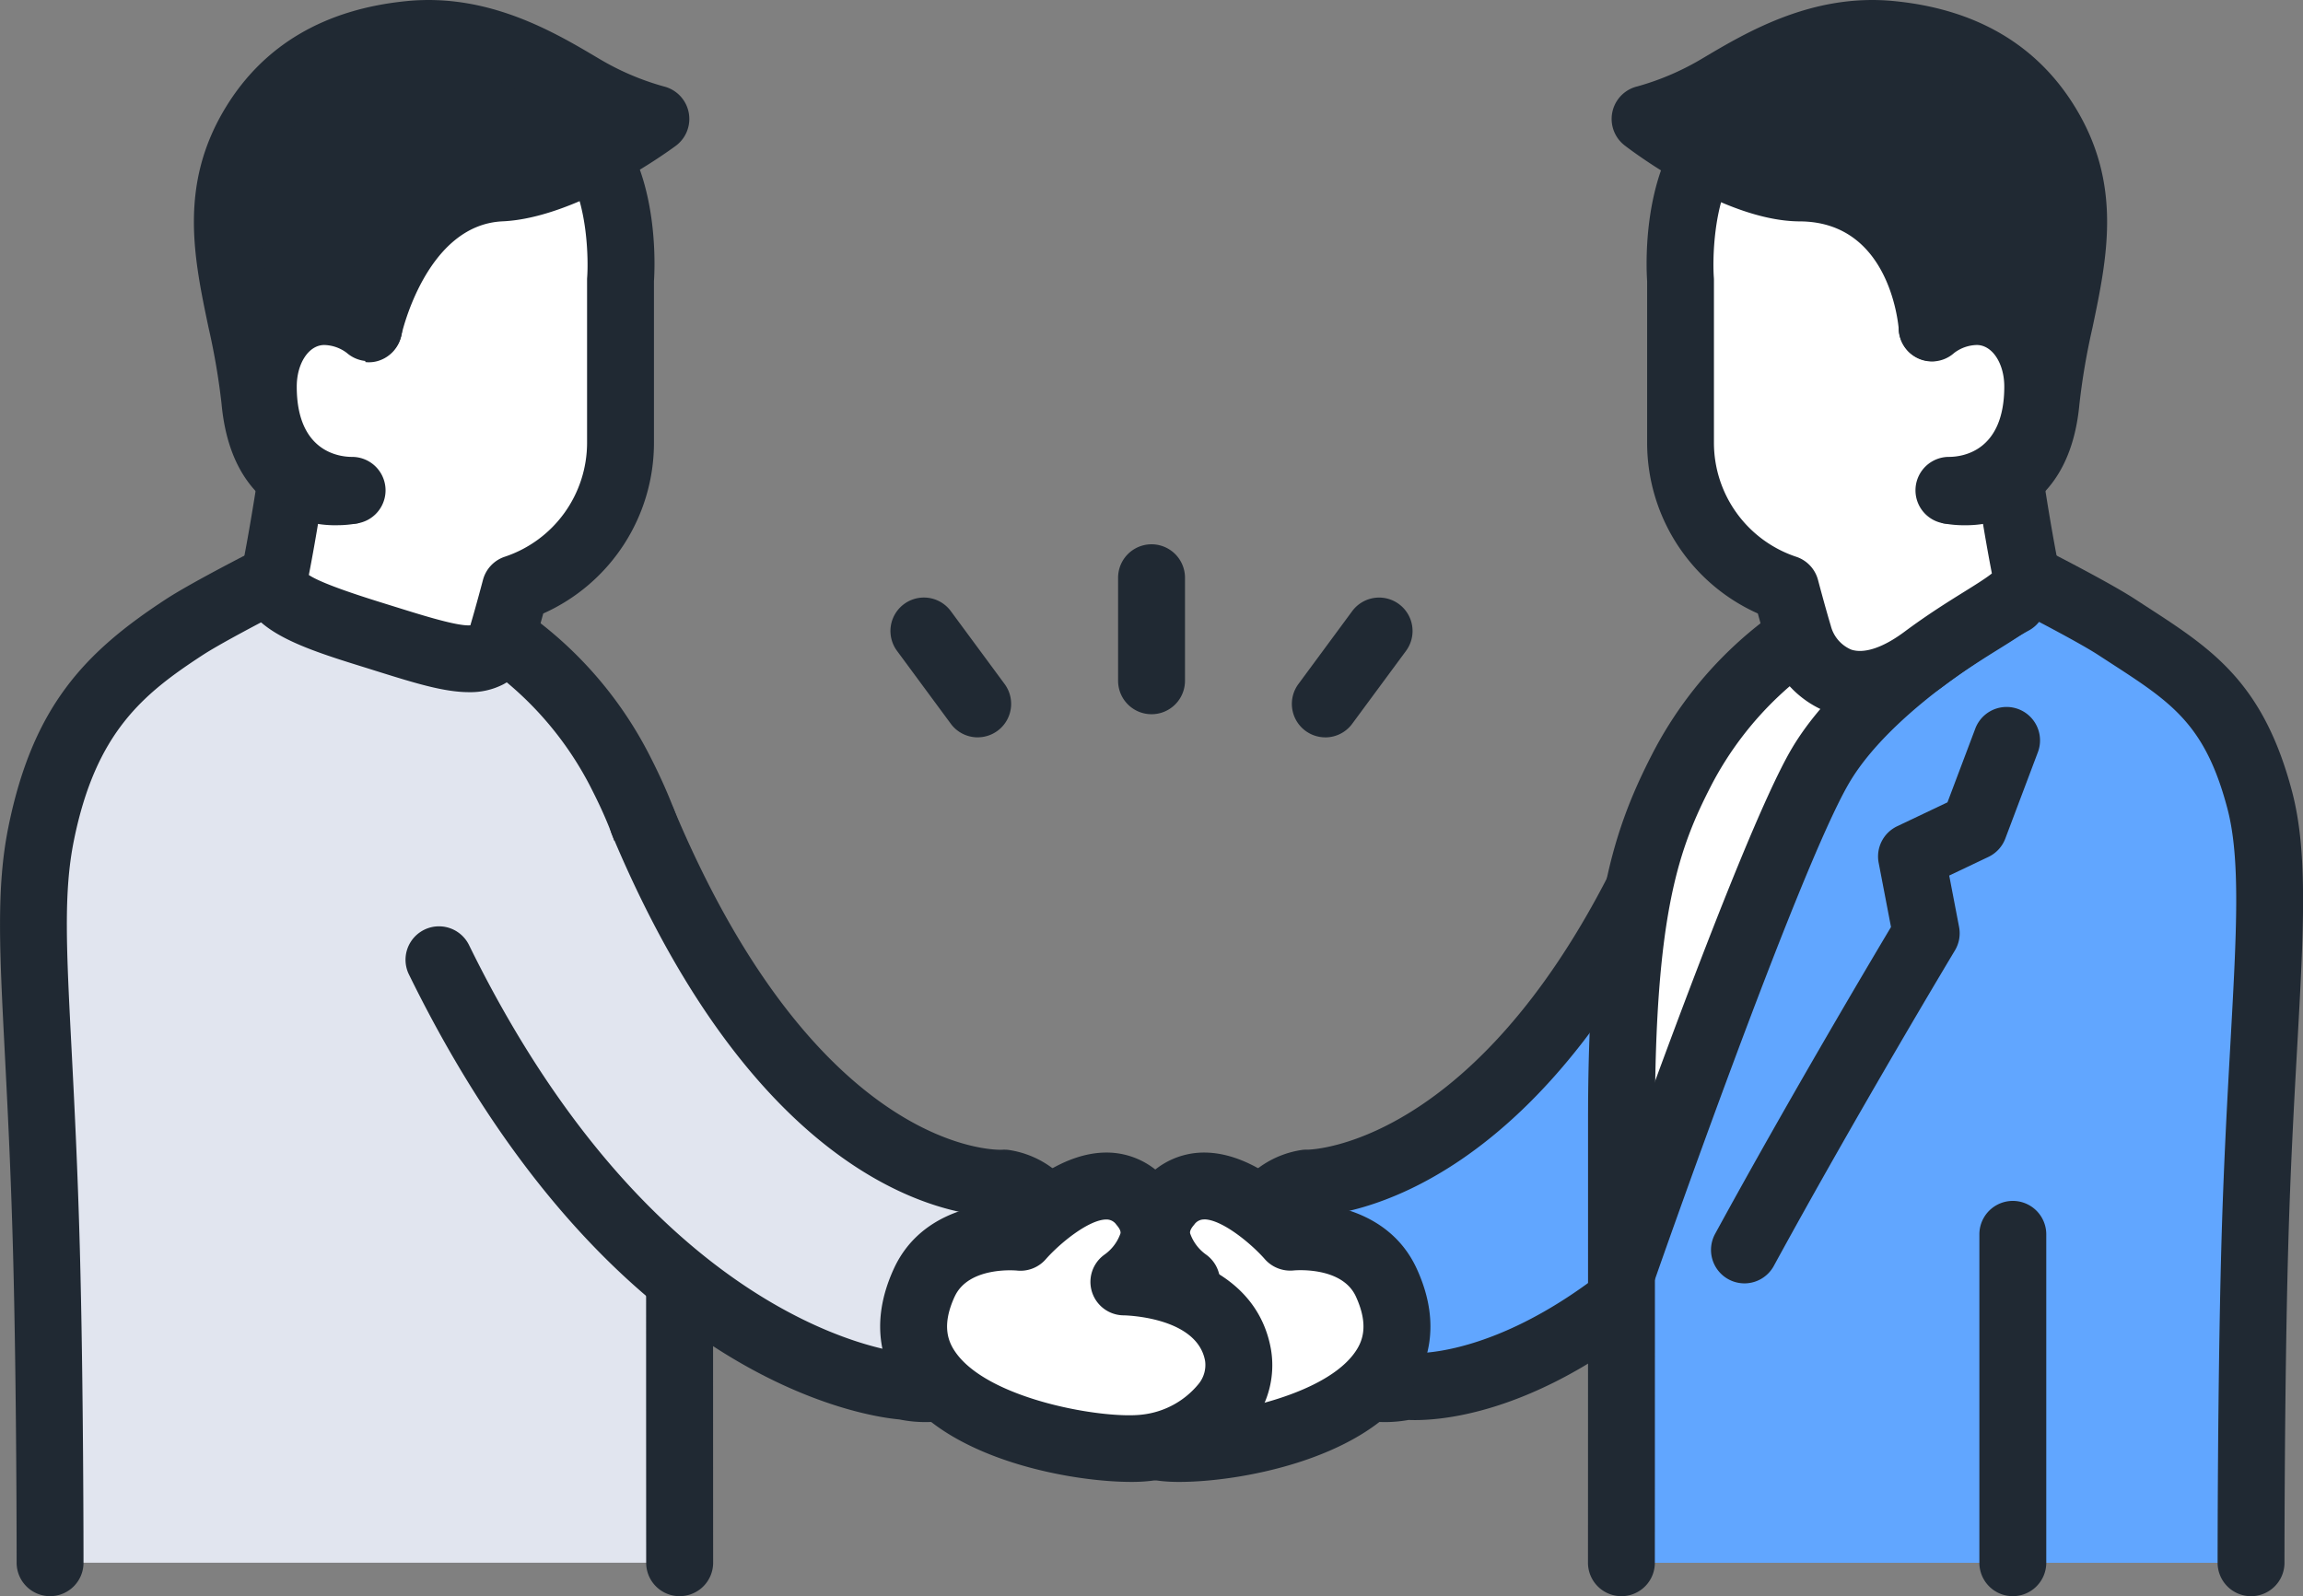
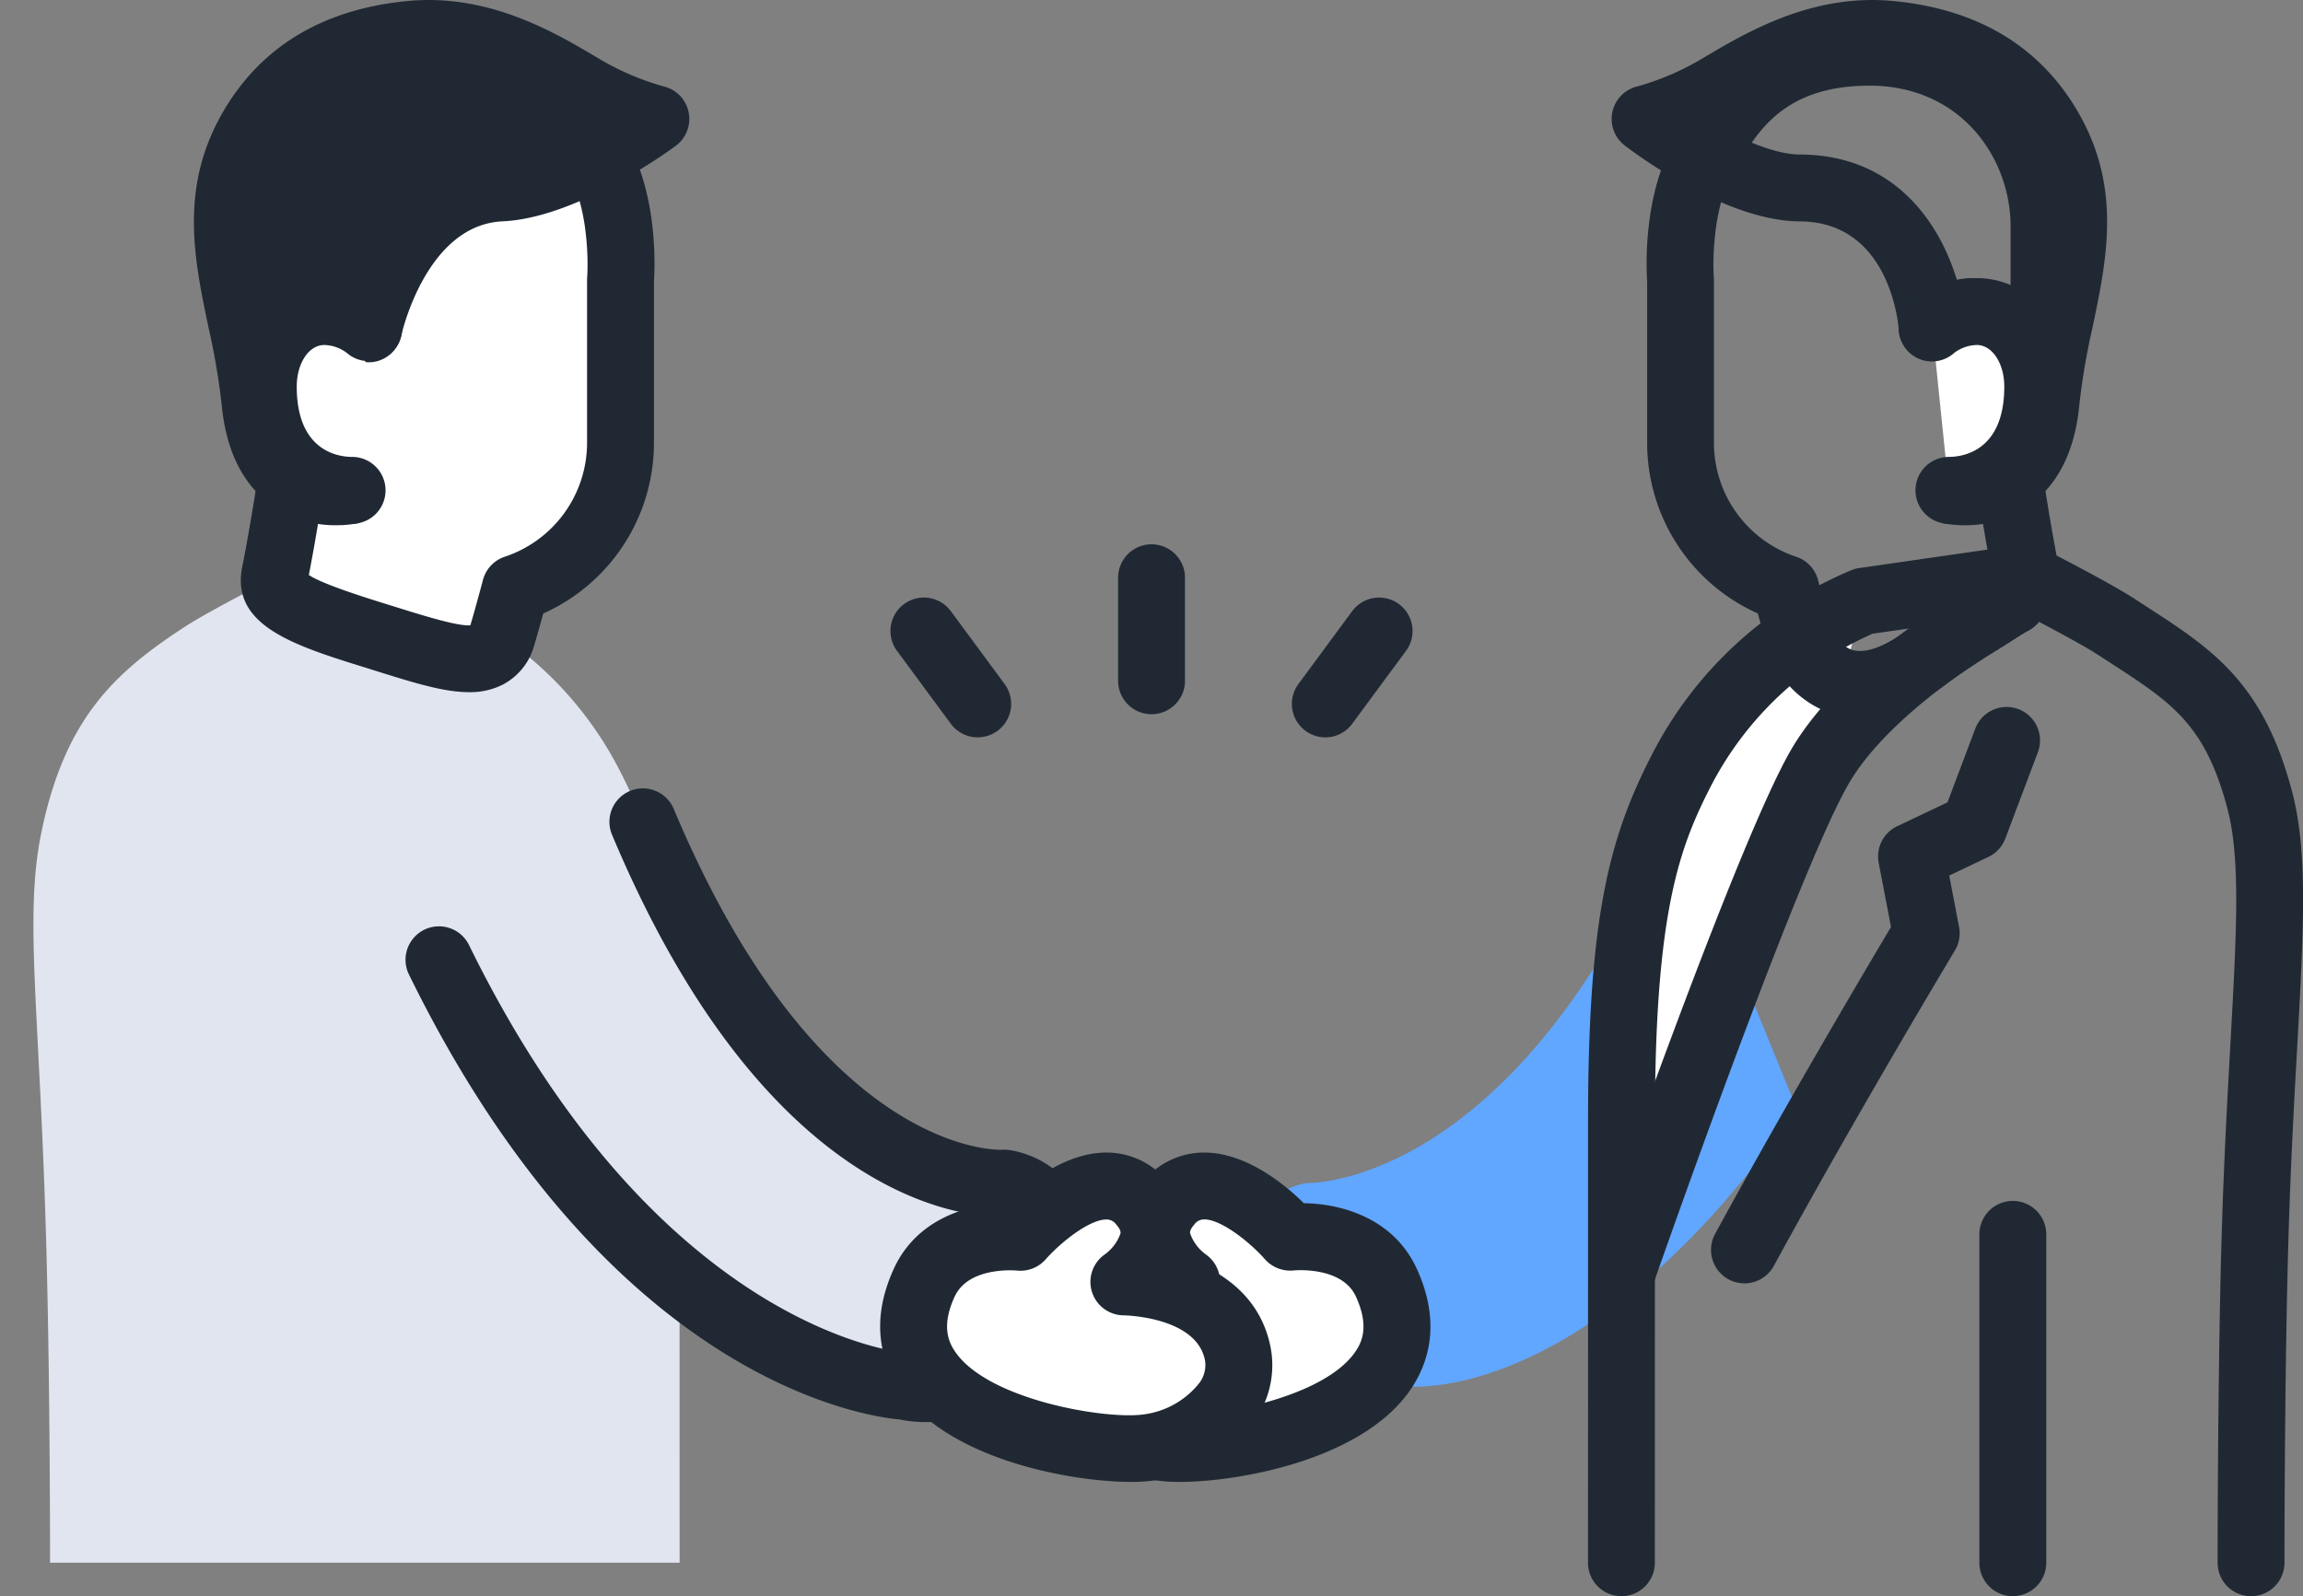
<svg xmlns="http://www.w3.org/2000/svg" id="Group_2969" data-name="Group 2969" width="270.454" height="187.5" viewBox="0 0 270.454 187.5">
  <rect x="0" y="0" width="270.454" height="187.5" fill="#808080" stroke="none" />
  <defs>
    <clipPath id="clip-path">
      <rect id="Rectangle_2661" data-name="Rectangle 2661" width="270.454" height="187.5" fill="none" />
    </clipPath>
  </defs>
  <g id="Group_2968" data-name="Group 2968" clip-path="url(#clip-path)">
    <path id="Path_15029" data-name="Path 15029" d="M120.923,76.933A3.928,3.928,0,0,1,117,73.005V60.9a3.928,3.928,0,0,1,7.856,0V73.005a3.928,3.928,0,0,1-3.928,3.928" transform="translate(14.304 6.965)" fill="#202933" />
    <path id="Path_15030" data-name="Path 15030" d="M139.106,78.968a3.929,3.929,0,0,1-3.157-6.26l6.317-8.563a3.928,3.928,0,1,1,6.323,4.664l-6.319,8.563a3.919,3.919,0,0,1-3.164,1.6" transform="translate(16.528 7.647)" fill="#202933" />
    <path id="Path_15031" data-name="Path 15031" d="M103.428,78.968a3.921,3.921,0,0,1-3.164-1.6l-6.318-8.563a3.928,3.928,0,0,1,6.322-4.664l6.317,8.563a3.928,3.928,0,0,1-3.157,6.26" transform="translate(11.392 7.647)" fill="#202933" />
    <path id="Path_15032" data-name="Path 15032" d="M72.312,83.046A42.656,42.656,0,0,0,50.918,63.223l-19.1-2.755s-7.635,3.866-10.609,5.809C13.066,71.6,7.144,76.991,4.4,90.551c-2.014,9.958-.132,20.953.622,48.88.44,16.263.429,36.747.429,36.747H79.385s-.009-11.718-.009-51.957c0-24.567-2.831-32.938-7.065-41.176" transform="translate(0.428 7.393)" fill="#e1e5ef" />
-     <path id="Path_15033" data-name="Path 15033" d="M79.812,180.535a3.928,3.928,0,0,1-3.928-3.925s-.009-11.718-.009-51.961c0-24.529-2.874-32.07-6.629-39.38A39.394,39.394,0,0,0,50.335,67.475L32.924,64.962c-2.577,1.328-7.174,3.751-9.136,5.032C16.8,74.558,11.247,79.06,8.679,91.758c-1.227,6.064-.889,12.622-.275,24.53.318,6.174.714,13.855.973,23.465.437,16.13.43,36.65.43,36.855a3.928,3.928,0,0,1-3.928,3.926h0a3.928,3.928,0,0,1-3.926-3.93c0-.2.007-20.618-.426-36.639-.257-9.513-.651-17.143-.966-23.274-.625-12.134-1-19.458.42-26.492,2.865-14.16,8.958-20.543,18.515-26.784,3.119-2.037,10.663-5.863,10.982-6.024a3.925,3.925,0,0,1,2.335-.384l19.1,2.755a3.925,3.925,0,0,1,.751.185,46.441,46.441,0,0,1,23.575,21.73c4.974,9.677,7.5,18.981,7.5,42.97,0,40.235.009,51.953.009,51.954a3.928,3.928,0,0,1-3.925,3.931Z" transform="translate(0 6.965)" fill="#202933" />
    <path id="Path_15034" data-name="Path 15034" d="M137.354,128.6s-9.785,1.2-4.542,13.895,16.278,9.972,16.278,9.972,21.3,2.721,45.853-32.623L180.677,84.866C161.982,129.48,137.354,128.6,137.354,128.6" transform="translate(16.049 10.376)" fill="#61a6ff" />
-     <path id="Path_15035" data-name="Path 15035" d="M146.981,157.1c-5.453,0-13.212-2.611-17.372-12.679-2.341-5.671-2.456-10.387-.337-14.015a11.351,11.351,0,0,1,8.031-5.278,4.076,4.076,0,0,1,.619-.027c.175.007,22.342-.238,39.56-41.326a3.928,3.928,0,0,1,7.245,3.037c-18.291,43.648-42.665,46.044-46.582,46.141a3.415,3.415,0,0,0-2.113,1.457c-.763,1.367-.466,3.858.837,7.013,3.771,9.128,10.944,7.827,11.751,7.648a4.223,4.223,0,0,1,1.395-.073c.144.013,19.515,1.581,42.13-30.968a3.928,3.928,0,0,1,6.452,4.482c-23.321,33.565-44.462,34.53-48.8,34.338a15.358,15.358,0,0,1-2.819.25" transform="translate(15.621 9.948)" fill="#202933" />
    <path id="Path_15036" data-name="Path 15036" d="M149.092,135.486c-2.891-6.3-11.3-5.325-11.3-5.325s-8.866-10.192-14.22-4.06c-4.225,4.837,2.087,9.3,2.087,9.3s-11.878.016-13.412,8.6c-.953,5.33,4.641,10.07,10.662,10.871,6.941.924,33.432-3.593,26.185-19.385" transform="translate(13.711 15.178)" fill="#fff" />
    <path id="Path_15037" data-name="Path 15037" d="M125.221,159.326a18.892,18.892,0,0,1-2.4-.132,17.921,17.921,0,0,1-11.839-6.726,11.212,11.212,0,0,1-2.172-8.731c1.085-6.071,5.692-9.25,10.328-10.732a8.824,8.824,0,0,1,1.906-9.059,9.2,9.2,0,0,1,7.083-3.307h.01c4.919,0,9.435,3.721,11.7,5.949,4.345.058,10.508,1.707,13.254,7.689,3.1,6.752,1.148,11.688-1.035,14.641-5.813,7.868-19.861,10.409-26.834,10.409m2.9-30.832h0a1.391,1.391,0,0,0-1.164.618c-.526.6-.494.893-.483,1a5.136,5.136,0,0,0,1.9,2.526,3.935,3.935,0,0,1-2.287,7.116c-.072,0-8.618.139-9.552,5.362a3.519,3.519,0,0,0,.781,2.716,9.983,9.983,0,0,0,6.532,3.571c4.36.58,17.81-1.643,21.885-7.158.944-1.277,1.82-3.192.212-6.7-1.65-3.595-7.246-3.065-7.3-3.059a3.983,3.983,0,0,1-3.391-1.327c-1.651-1.881-5.065-4.673-7.131-4.673" transform="translate(13.282 14.75)" fill="#202933" />
    <path id="Path_15038" data-name="Path 15038" d="M26.893,45.312v-19.4c0-9.979,7.419-20.45,20.513-20.45s16.906,8.085,19.364,12.145c3.49,5.768,2.814,14.607,2.814,14.607V51.332A18.066,18.066,0,0,1,57.228,68.463s-.824,3.131-1.53,5.5c-1.355,4.541-6.576,2.628-14.666.119C31.917,71.256,28.4,69.757,29.013,66.69c.976-4.864,1.89-10.973,1.89-10.973s-3.79-8.809-4.01-10.4" transform="translate(3.288 0.668)" fill="#fff" />
    <path id="Path_15039" data-name="Path 15039" d="M52.213,81.067c-2.929,0-6.394-1.082-10.642-2.407l-1.274-.4C31.66,75.583,24.2,73.27,25.589,66.345c.7-3.506,1.384-7.729,1.689-9.686-2.371-5.563-3.664-9.053-3.848-10.381a3.922,3.922,0,0,1-.037-.538v-19.4c0-11.984,9.142-24.378,24.441-24.378,14.459,0,19.71,8.923,22.233,13.212.171.291.333.568.49.827,3.866,6.389,3.488,15.176,3.381,16.778V51.76a21.959,21.959,0,0,1-13,20.066c-.3,1.093-.683,2.478-1.045,3.689a7.423,7.423,0,0,1-3.618,4.618,8.433,8.433,0,0,1-4.059.934M33.408,67.3c1.623,1.1,6.863,2.725,9.216,3.455l1.286.4c2.991.933,7.024,2.19,8.466,2.057.677-2.273,1.472-5.295,1.48-5.325a3.928,3.928,0,0,1,2.557-2.727A14.118,14.118,0,0,0,66.083,51.76V32.644c0-.1,0-.2.011-.3.154-2.115.049-8.461-2.258-12.273-.173-.286-.352-.591-.541-.911C60.977,15.219,57.8,9.821,47.834,9.821c-10.773,0-16.585,8.512-16.585,16.522V45.3c.391,1.339,2.158,5.73,3.69,9.292a3.92,3.92,0,0,1,.277,2.135c-.036.242-.871,5.8-1.808,10.577" transform="translate(2.86 0.24)" fill="#202933" />
    <path id="Path_15040" data-name="Path 15040" d="M35.813,36.17a7.13,7.13,0,0,1,4.588,1.9s3.348-15.868,15.54-16.42c7.645-.346,18.18-8.1,18.18-8.1a34.5,34.5,0,0,1-8.543-3.615C60.863,7.135,53.749,2.782,45.288,3.6S30.8,7.943,26.97,14.2c-6.6,10.8-1.016,20.971.053,32.47,1.193,12.858,11.417,10.5,11.417,10.5s-1.764.292-5.506-1.516-.125-19.671,2.88-19.484" transform="translate(2.91 0.428)" fill="#202933" />
    <path id="Path_15041" data-name="Path 15041" d="M37.023,61.7a12.976,12.976,0,0,1-7.641-2.374C26.01,56.888,24.044,52.9,23.54,47.462A80.4,80.4,0,0,0,22.012,38.5c-1.736-8.272-3.531-16.826,2.037-25.925C28.532,5.249,35.7,1.058,45.337.122,54.888-.8,62.595,3.766,67.693,6.791l.315.186a31.062,31.062,0,0,0,7.466,3.177,3.93,3.93,0,0,1,1.4,6.979C75.7,18,65.136,25.611,56.547,26,47.574,26.407,44.7,39.188,44.67,39.317a3.963,3.963,0,0,1-2.852,3.11,3.714,3.714,0,0,1-3.827-1.209,2.7,2.7,0,0,0-.443-.284c-1.193,2.953-2.31,9.526-1.729,11.952a8.114,8.114,0,0,0,2.732.8h0a1.123,1.123,0,0,0-.321.035l.64,3.875.883,3.828a12.808,12.808,0,0,1-2.728.272m10.8-53.839q-.852,0-1.723.083c-7.156.695-12.175,3.552-15.347,8.737-3.94,6.44-2.6,12.822-1.05,20.213q.177.838.352,1.687c1.171-3.159,3.077-6.11,6.434-5.9a12.071,12.071,0,0,1,1.989.287c2.238-5.637,7.358-14.344,17.718-14.813,2.836-.128,6.487-1.678,9.672-3.386-.608-.315-1.232-.659-1.861-1.031l-.318-.189c-4.1-2.432-9.59-5.689-15.867-5.689" transform="translate(2.481 0)" fill="#202933" />
    <path id="Path_15042" data-name="Path 15042" d="M27.552,41.427c0,8.9,5.626,12.184,10.427,12.184l1.962-19.1a8.379,8.379,0,0,0-5.231-1.9c-4.1,0-7.158,3.916-7.158,8.817" transform="translate(3.369 3.987)" fill="#fff" />
    <path id="Path_15043" data-name="Path 15043" d="M38.407,57.967c-6.914,0-14.355-5.042-14.355-16.112,0-7.145,4.87-12.743,11.085-12.743a12.333,12.333,0,0,1,7.874,2.918,3.928,3.928,0,0,1-5.233,5.859,4.553,4.553,0,0,0-2.641-.921c-1.81,0-3.229,2.147-3.229,4.887,0,7.661,4.975,8.257,6.5,8.257a3.928,3.928,0,1,1,0,7.856" transform="translate(2.941 3.559)" fill="#202933" />
    <path id="Path_15044" data-name="Path 15044" d="M112.325,128.463S88.556,130.6,69.862,85.982L45.935,102.23c23.786,48.548,54.653,50.1,54.653,50.1s11.036,2.721,16.278-9.972-4.542-13.895-4.542-13.895" transform="translate(5.616 10.512)" fill="#e1e5ef" />
    <path id="Path_15045" data-name="Path 15045" d="M103.555,156.965a15.118,15.118,0,0,1-3.127-.311c-3.965-.35-34.221-4.569-57.592-52.268a3.928,3.928,0,1,1,7.056-3.455c22.323,45.562,51.06,47.889,51.348,47.907a4.177,4.177,0,0,1,.717.108c.763.168,7.938,1.471,11.709-7.658,1.318-3.191,1.607-5.7.814-7.056a3.423,3.423,0,0,0-2.026-1.4c-4.289.058-27.68-1.693-45.786-44.905a3.928,3.928,0,0,1,7.245-3.036c17.148,40.922,38.329,40.1,38.543,40.083a4.617,4.617,0,0,1,.778.018,11.352,11.352,0,0,1,8.03,5.278c2.119,3.628,2.006,8.344-.337,14.015-4.158,10.067-11.918,12.679-17.372,12.679" transform="translate(5.188 10.084)" fill="#202933" />
    <path id="Path_15046" data-name="Path 15046" d="M96.853,135.486c2.891-6.3,11.3-5.325,11.3-5.325s8.866-10.192,14.22-4.06c4.225,4.837-2.087,9.3-2.087,9.3s11.878.016,13.413,8.6c.953,5.33-4.642,10.07-10.662,10.871-6.942.924-33.433-3.593-26.186-19.385" transform="translate(11.689 15.178)" fill="#fff" />
    <path id="Path_15047" data-name="Path 15047" d="M121.581,159.326c-6.974,0-21.02-2.54-26.836-10.409-2.182-2.953-4.132-7.89-1.034-14.641,2.745-5.982,8.909-7.63,13.254-7.689,2.267-2.228,6.784-5.945,11.7-5.949h.01a9.208,9.208,0,0,1,7.084,3.307,8.963,8.963,0,0,1,2.365,7.107,9.144,9.144,0,0,1-.46,1.952c4.636,1.482,9.243,4.661,10.328,10.732a11.213,11.213,0,0,1-2.172,8.731,17.923,17.923,0,0,1-11.839,6.726,18.9,18.9,0,0,1-2.4.132m-20.729-21.773h0c-1.608,3.5-.732,5.418.212,6.7,4.075,5.515,17.534,7.737,21.884,7.158a9.974,9.974,0,0,0,6.532-3.572,3.512,3.512,0,0,0,.782-2.715c-.934-5.223-9.48-5.361-9.566-5.362a3.931,3.931,0,0,1-2.248-7.135,5.115,5.115,0,0,0,1.88-2.507c.011-.109.044-.4-.483-1a1.4,1.4,0,0,0-1.167-.618c-2.066,0-5.48,2.791-7.138,4.68a3.941,3.941,0,0,1-3.409,1.316c-.031,0-5.629-.532-7.279,3.063" transform="translate(11.261 14.75)" fill="#202933" />
-     <path id="Path_15048" data-name="Path 15048" d="M217.229,60.468l-19.1,2.755a39.574,39.574,0,0,0-17.407,12.564c-6.44,7.993-11.321,20.99-11.05,37.4.664,40.235-.01,63-.01,63H243.6s-.153-25.973.462-37.927c1.075-20.875,3.376-42.791-.531-55.206-4.387-13.942-26.3-22.578-26.3-22.578" transform="translate(20.744 7.393)" fill="#61a6ff" />
    <path id="Path_15049" data-name="Path 15049" d="M192.632,82.954c-16.834,36.127-22.693,58.174-22.693,58.174-.129-8.122-.3-22.2.618-34.454,1.074-14.3,5.229-24.6,10.149-31.187,7.877-10.537,17.407-12.564,17.407-12.564Z" transform="translate(20.765 7.693)" fill="#fff" />
    <path id="Path_15050" data-name="Path 15050" d="M170.355,145.484a3.933,3.933,0,0,1-3.709-5.223c.694-1.985,17.045-48.747,23.4-59.554,6.718-11.419,23.421-20.441,24.129-20.819a3.927,3.927,0,0,1,3.706,6.925c-.154.083-15.472,8.37-21.063,17.877-5.97,10.15-22.589,57.681-22.756,58.159a3.93,3.93,0,0,1-3.709,2.635" transform="translate(20.348 7.265)" fill="#202933" />
    <path id="Path_15051" data-name="Path 15051" d="M170.094,180.535h0a3.929,3.929,0,0,1-3.925-3.931s.009-11.719.009-51.954c0-23.99,2.525-33.293,7.5-42.97a46.442,46.442,0,0,1,23.575-21.73,3.925,3.925,0,0,1,.751-.185l19.1-2.755a3.923,3.923,0,0,1,2.335.384c.32.162,7.864,3.987,10.984,6.024l1.395.907c7.622,4.941,13.642,8.845,17.03,21.662,1.884,7.13,1.376,16.239.609,30.027-.383,6.863-.816,14.641-1.067,23.954-.433,16.023-.426,36.434-.426,36.639a3.928,3.928,0,0,1-3.926,3.93h0a3.928,3.928,0,0,1-3.928-3.926c0-.205-.006-20.725.43-36.855.255-9.425.69-17.263,1.076-24.178.726-13.041,1.205-21.656-.361-27.583-2.611-9.884-6.554-12.439-13.708-17.077l-1.417-.921c-1.963-1.282-6.56-3.7-9.136-5.032l-17.413,2.513A39.4,39.4,0,0,0,180.66,85.269c-3.755,7.31-6.629,14.851-6.629,39.38,0,40.243-.009,51.961-.009,51.961a3.927,3.927,0,0,1-3.928,3.925" transform="translate(20.316 6.965)" fill="#202933" />
    <path id="Path_15052" data-name="Path 15052" d="M182.967,141.707a3.93,3.93,0,0,1-3.445-5.81c8.414-15.423,17.921-31.462,20.659-36.05L198.731,92.3a3.93,3.93,0,0,1,2.17-4.288l5.912-2.811,3.266-8.661a3.928,3.928,0,1,1,7.351,2.772l-3.824,10.142a3.933,3.933,0,0,1-1.989,2.161l-4.6,2.187,1.158,6.036a3.929,3.929,0,0,1-.49,2.765c-.113.189-11.448,19.055-21.268,37.057a3.929,3.929,0,0,1-3.452,2.048" transform="translate(21.89 9.047)" fill="#202933" />
-     <path id="Path_15053" data-name="Path 15053" d="M218.548,45.312v-19.4c0-9.979-7.419-20.45-20.513-20.45s-16.906,8.085-19.364,12.145c-3.49,5.768-2.814,14.607-2.814,14.607V51.332a18.066,18.066,0,0,0,12.355,17.131s.824,3.131,1.53,5.5c1.355,4.541,6.536,8.848,14.744,2.744,7.658-5.694,12.557-6.95,11.941-10.017-.976-4.864-1.89-10.973-1.89-10.973s3.79-8.809,4.01-10.4" transform="translate(21.495 0.668)" fill="#fff" />
    <path id="Path_15054" data-name="Path 15054" d="M197.363,84.083a11.061,11.061,0,0,1-3.5-.558,11.87,11.87,0,0,1-7.452-8.011c-.361-1.211-.747-2.6-1.045-3.69a21.957,21.957,0,0,1-13-20.065V32.782c-.107-1.6-.485-10.389,3.381-16.779.157-.259.32-.536.49-.827C178.753,10.888,184,1.964,198.464,1.964c15.3,0,24.441,12.4,24.441,24.378v19.4a3.889,3.889,0,0,1-.037.536c-.183,1.329-1.477,4.819-3.848,10.382.305,1.958.985,6.184,1.688,9.686.942,4.689-2.888,7.071-6.941,9.593-1.791,1.114-4.02,2.5-6.507,4.35-3.9,2.9-7.25,3.8-9.9,3.8m1.1-74.264c-9.967,0-13.143,5.4-15.461,9.341q-.283.48-.541.91c-2.307,3.813-2.413,10.158-2.258,12.281.008.1.011.2.011.293V51.76a14.118,14.118,0,0,0,9.669,13.405,3.922,3.922,0,0,1,2.555,2.727c.009.03.816,3.1,1.5,5.377a4.15,4.15,0,0,0,2.4,2.8c1.531.508,3.744-.233,6.235-2.086,2.748-2.044,5.131-3.526,7.044-4.717,1.159-.72,2.549-1.585,3.238-2.145-.923-4.739-1.736-10.156-1.772-10.4a3.926,3.926,0,0,1,.276-2.133c1.533-3.563,3.3-7.955,3.691-9.292V26.342c0-8.008-5.812-16.522-16.585-16.522m20.513,35.92h0Z" transform="translate(21.066 0.24)" fill="#202933" />
-     <path id="Path_15055" data-name="Path 15055" d="M210.453,36.17a7.13,7.13,0,0,0-4.588,1.9s-1.191-16.366-15.54-16.42c-7.653-.028-18.18-8.1-18.18-8.1a34.5,34.5,0,0,0,8.543-3.615C185.4,7.135,192.517,2.782,200.978,3.6s14.49,4.34,18.319,10.6c6.6,10.8,1.016,20.971-.053,32.47-1.194,12.858-11.417,10.5-11.417,10.5s1.764.292,5.506-1.516.125-19.671-2.88-19.484" transform="translate(21.047 0.428)" fill="#202933" />
    <path id="Path_15056" data-name="Path 15056" d="M210.1,61.7a12.668,12.668,0,0,1-2.727-.273l.882-3.827.64-3.875a1.1,1.1,0,0,0-.322-.036,8.1,8.1,0,0,0,2.733-.8c.58-2.43-.54-9.011-1.733-11.961a2.471,2.471,0,0,0-.4.238,3.928,3.928,0,0,1-6.8-2.383c-.1-1.291-1.329-12.739-11.637-12.777-8.726-.033-19.371-8.007-20.556-8.918a3.929,3.929,0,0,1,1.475-6.936,30.982,30.982,0,0,0,7.457-3.174l.314-.186c5.1-3.025,12.8-7.6,22.357-6.668,9.642.936,16.806,5.127,21.289,12.456,5.568,9.1,3.773,17.653,2.038,25.925a80.115,80.115,0,0,0-1.53,8.957c-.5,5.435-2.47,9.426-5.841,11.862A12.97,12.97,0,0,1,210.1,61.7m.872-29.031c3.158,0,4.968,2.857,6.1,5.91q.175-.848.352-1.687c1.55-7.39,2.89-13.772-1.049-20.212-3.173-5.185-8.194-8.042-15.348-8.737-6.992-.679-13.118,2.954-17.59,5.606l-.316.189c-.671.4-1.336.762-1.983,1.094,3.168,1.746,6.819,3.308,9.631,3.319,11.044.042,16.355,7.939,18.413,14.706a12.461,12.461,0,0,1,1.457-.177c.112-.007.224-.01.334-.01" transform="translate(20.619 0)" fill="#202933" />
    <path id="Path_15057" data-name="Path 15057" d="M207.423,32.611a8.379,8.379,0,0,0-5.231,1.9l1.962,19.1c4.8,0,10.427-3.28,10.427-12.183,0-4.9-3.055-8.817-7.158-8.817" transform="translate(24.721 3.987)" fill="#fff" />
    <path id="Path_15058" data-name="Path 15058" d="M204.583,57.967a3.928,3.928,0,0,1,0-7.856c1.524,0,6.5-.6,6.5-8.257,0-2.741-1.419-4.887-3.229-4.887a4.557,4.557,0,0,0-2.647.926,3.9,3.9,0,0,1-5.52-.291,3.96,3.96,0,0,1,.294-5.573,12.333,12.333,0,0,1,7.874-2.918c6.215,0,11.085,5.6,11.085,12.743,0,11.07-7.441,16.112-14.355,16.112" transform="translate(24.291 3.559)" fill="#202933" />
    <path id="Path_15059" data-name="Path 15059" d="M211.053,172.131a3.928,3.928,0,0,1-3.928-3.928V129.628a3.928,3.928,0,1,1,7.856,0V168.2a3.928,3.928,0,0,1-3.928,3.928" transform="translate(25.324 15.369)" fill="#202933" />
  </g>
</svg>